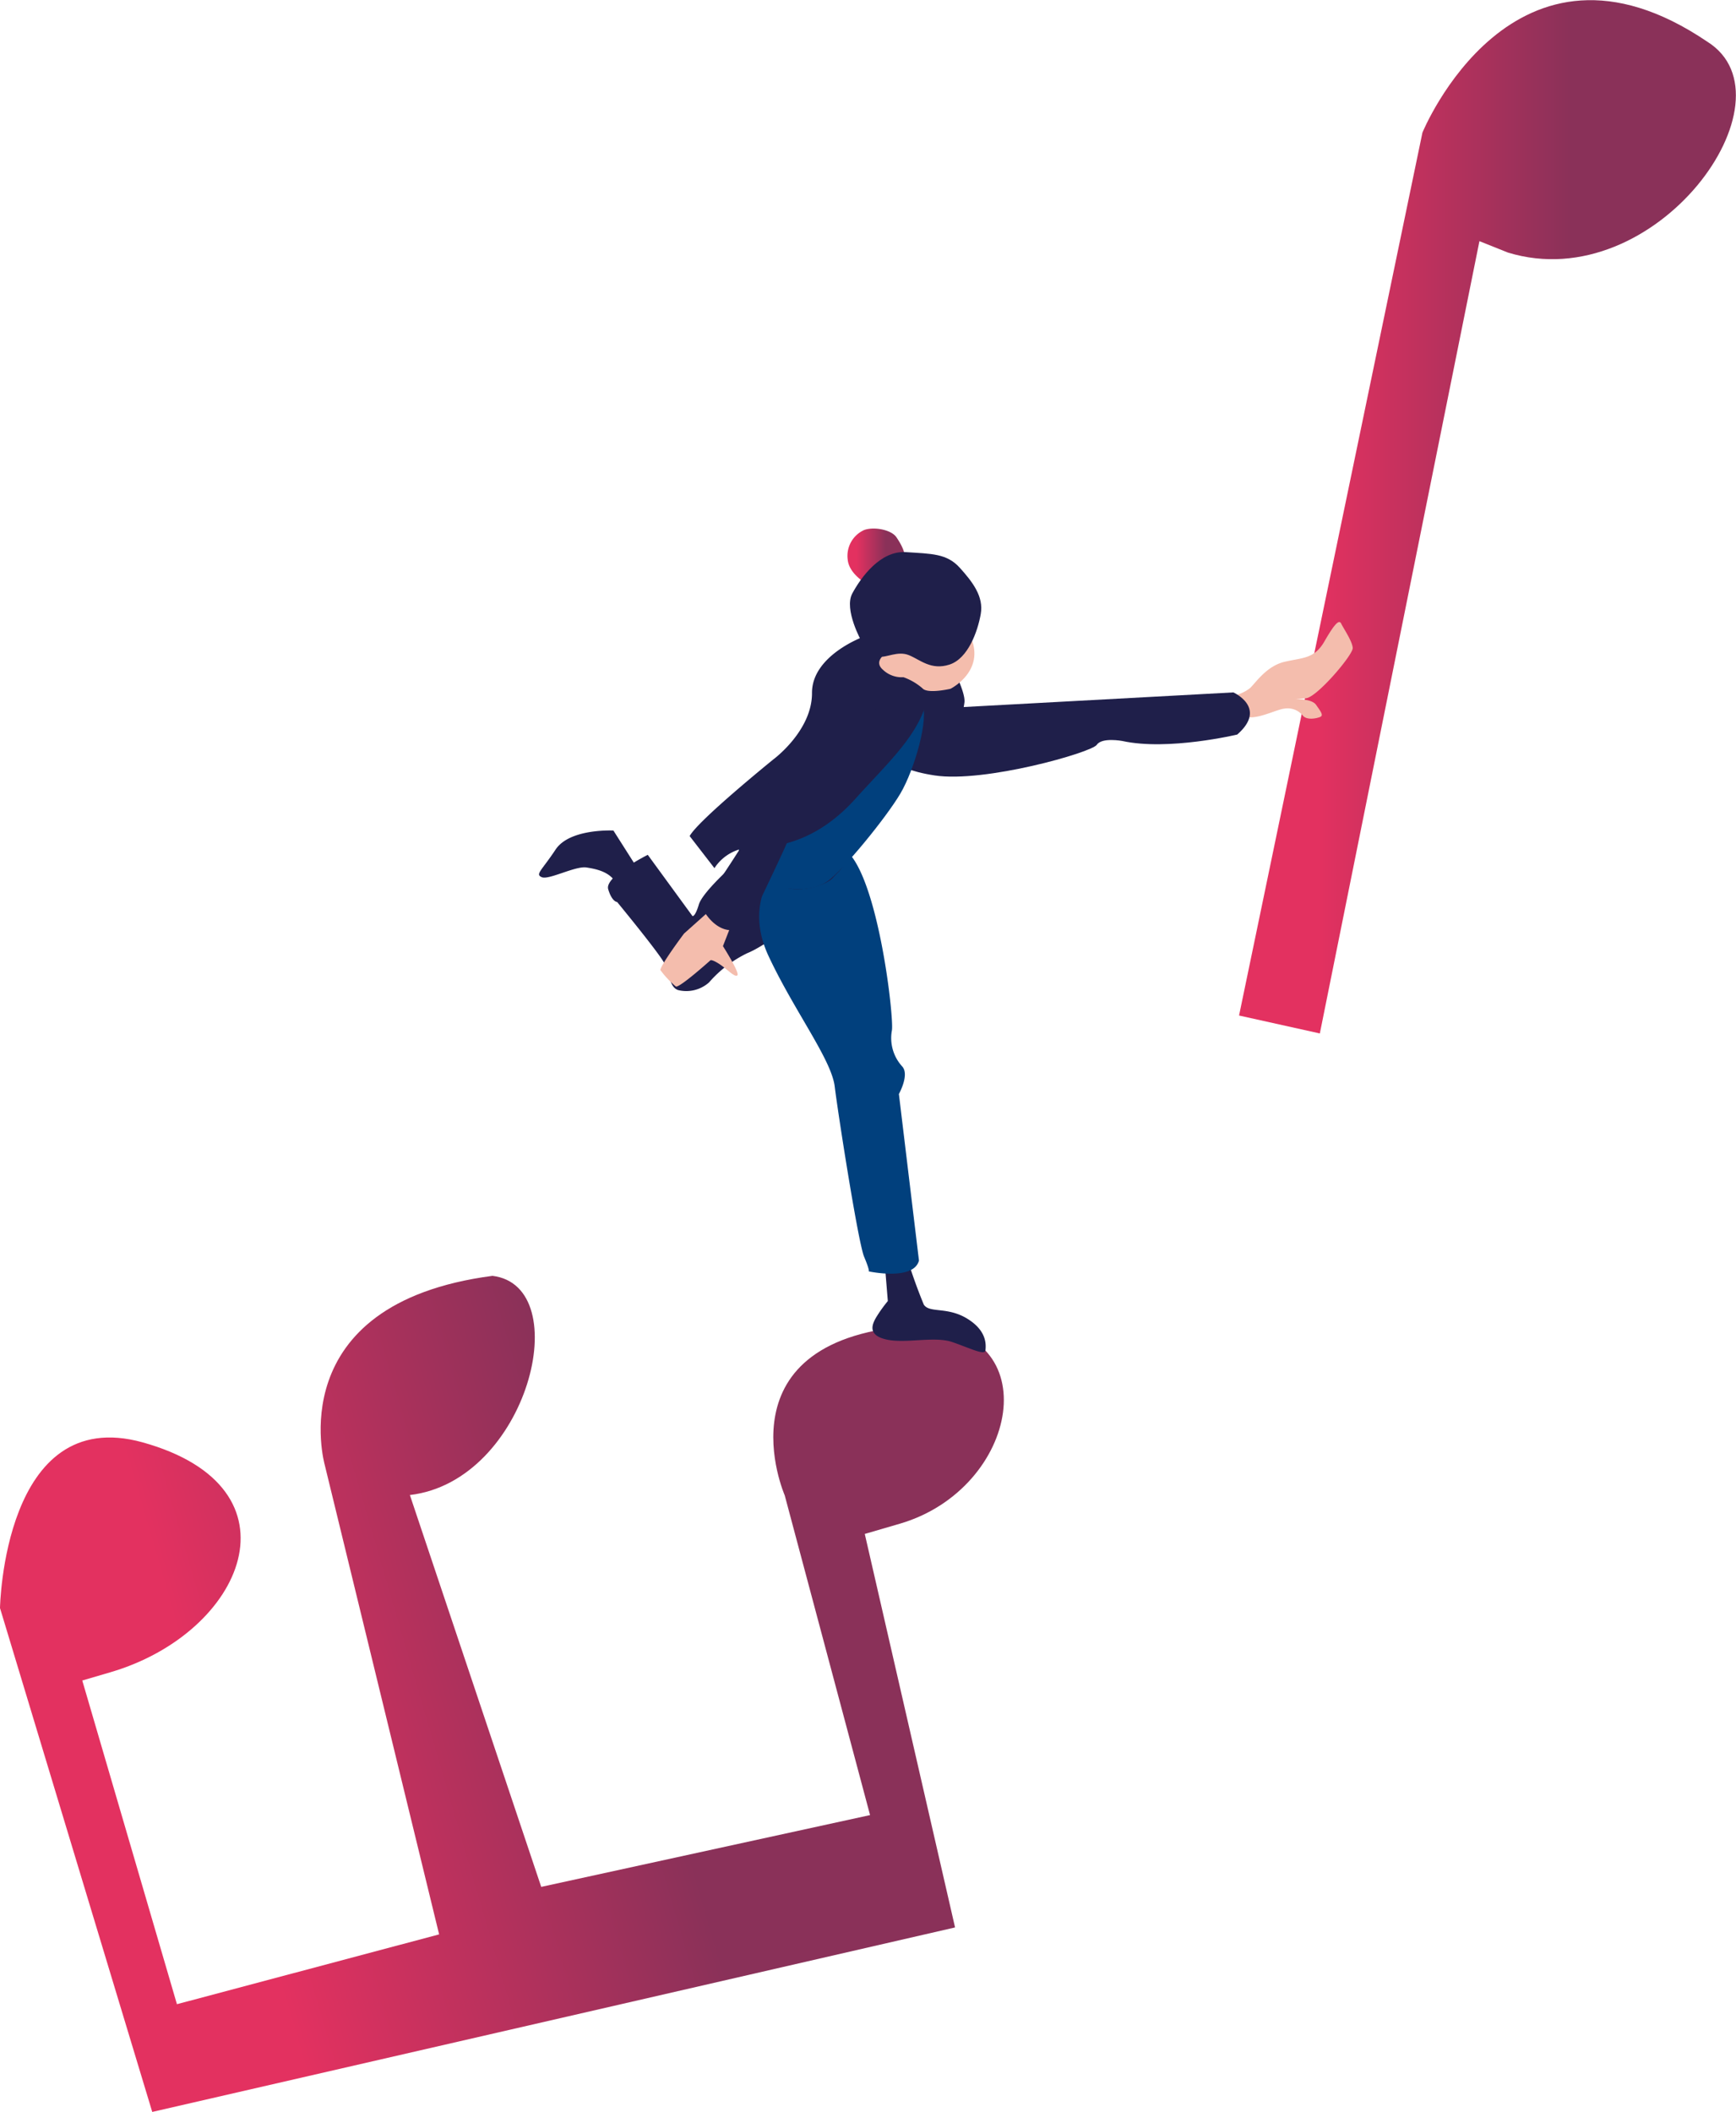
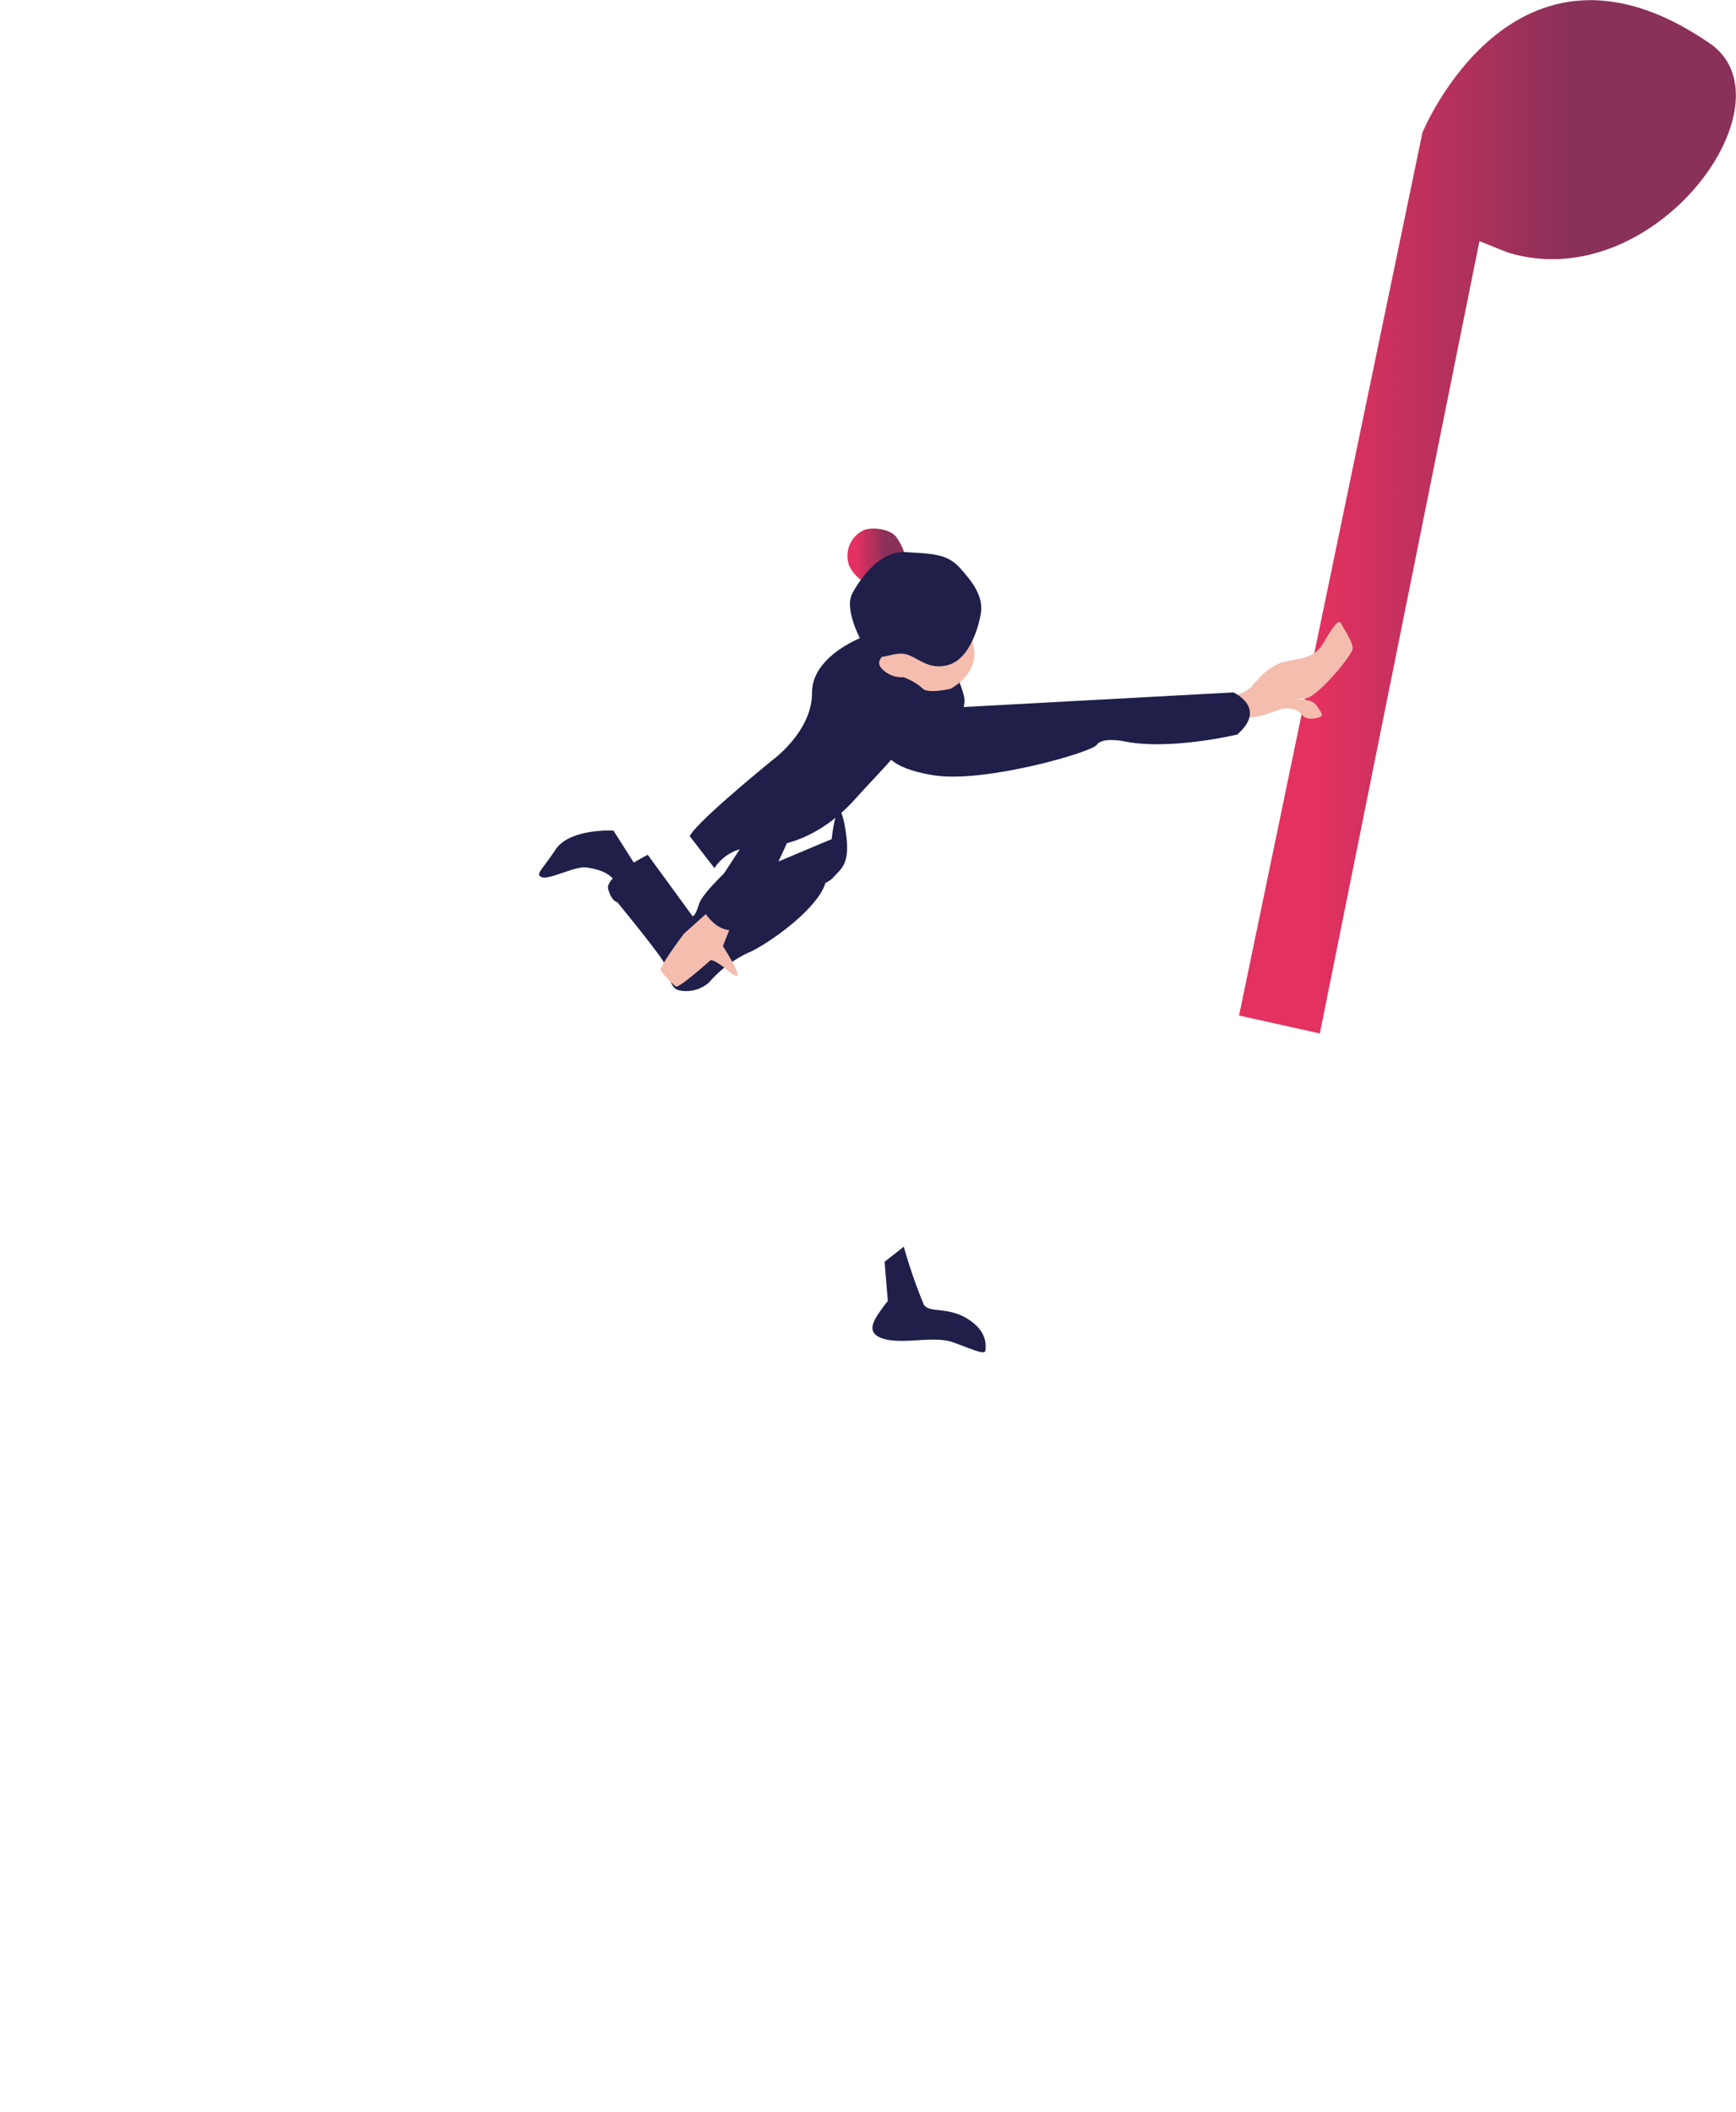
<svg xmlns="http://www.w3.org/2000/svg" xmlns:xlink="http://www.w3.org/1999/xlink" id="Layer_1" data-name="Layer 1" viewBox="0 0 210.16 255.63">
  <defs>
    <style>.cls-1{fill:url(#linear-gradient);}.cls-2{fill:url(#linear-gradient-2);}.cls-3{fill:#1f1f4a;}.cls-4{fill:#01407d;}.cls-5{fill:#f4bdad;}.cls-6{fill:url(#linear-gradient-3);}</style>
    <linearGradient id="linear-gradient" x1="-143.56" y1="-160.75" x2="-19.45" y2="-160.75" gradientTransform="matrix(0.96, -0.28, -0.28, -0.96, 99.29, 22.7)" gradientUnits="userSpaceOnUse">
      <stop offset="0.16" stop-color="#e33160" />
      <stop offset="0.58" stop-color="#8a3159" />
    </linearGradient>
    <linearGradient id="linear-gradient-2" x1="150" y1="195.45" x2="210.15" y2="195.45" gradientTransform="matrix(1, 0, 0, -1, 0, 258)" gradientUnits="userSpaceOnUse">
      <stop offset="0.16" stop-color="#e33160" />
      <stop offset="0.67" stop-color="#8a3159" />
    </linearGradient>
    <linearGradient id="linear-gradient-3" x1="102.61" y1="190.71" x2="109.55" y2="190.71" xlink:href="#linear-gradient-2" />
  </defs>
  <g id="Layer_2" data-name="Layer 2">
    <g id="Слой_40_копия_" data-name="Слой 40 копия ">
-       <path class="cls-1" d="M18.43,255.63,0,194.64s.42-24.72,17.25-20.06c19.8,5.5,12.3,23.09-3.88,27.83l-3.41,1,11.46,39.18,31.74-8.45L39.31,177.3s-5.51-19.48,20.31-22.87c10.19,1.24,4.31,24.85-10,26.53l15.9,47.43,39.81-8.69L95,181s-8.4-19.22,16.17-20.57c15.83.37,12.25,19.76-2.23,24l-4.25,1.24,10.93,47.63Z" />
      <path class="cls-2" d="M150,122.92,172.2,16.05s11-26.91,34.49-11c11,6.9-6.21,31-24.14,25.52l-3.45-1.38-19.32,95.9Z" />
      <path class="cls-3" d="M74.26,100.53s-5.29-.28-7,2.3-2.51,3-1.66,3.35S69.67,104.79,71,105s3,.57,3.7,2.12a3.46,3.46,0,0,0,2.66,1.71l1.11-1.68Z" />
      <path class="cls-3" d="M88.92,104.55s-3.86,3.4-4.32,4.94-.77,1.39-.77,1.39l-5.41-7.41s-5.26,2.62-4.79,4.17,1.08,1.54,1.08,1.54,5.1,6.19,5.72,7.42.61,2.94,1.7,3.25a4.15,4.15,0,0,0,3.7-.93,14.51,14.51,0,0,1,4.64-3.55c2-.78,7.88-4.8,9.27-8s-2.93-1.7-2.93-1.7Z" />
      <path class="cls-3" d="M107.09,152.73l.39,4.75a17.17,17.17,0,0,0-1.24,1.7c-.64,1-1.34,2.38,1,2.94s5.87-.43,8.06.33,3.94,1.65,4,1,.22-2.35-2.21-3.84-4.59-.63-5.26-1.71a64.31,64.31,0,0,1-2.42-7Z" />
-       <path class="cls-4" d="M94.14,105s-4.19,4.11-1.09,10.74,7.6,12.49,8,15.77,2.84,18.9,3.56,20.61.56,1.77.56,1.77,5.42,1.18,6.08-1.31l-2.43-20.16s1.34-2.38.37-3.37a5.09,5.09,0,0,1-1.22-4.31c.3-1.56-1.85-20.35-6.18-22.2s-4.93-.2-4.93-.2Z" />
      <path class="cls-3" d="M93.26,104.69a3.26,3.26,0,0,0,1.44,2.52c1.46,1,5.23.1,6.17-1s2.27-1.54,1.39-6.29-1.58,1.65-1.58,1.65Z" />
      <path class="cls-5" d="M149.35,84.19a4.64,4.64,0,0,0,2-.92c.7-.68,2-2.65,4.14-3.16s3.61-.33,4.83-2.45,1.79-2.73,2.05-2.17,1.34,2.11,1.39,2.94-4.35,6-5.67,6.09l-1.31.11s2-.09,2.54.68.94,1.27.52,1.46-1.67.45-2.14-.18a2.37,2.37,0,0,0-2.26-.81c-1,.11-3.84,1.64-4.93.79A3.4,3.4,0,0,1,149.35,84.19Z" />
      <path class="cls-3" d="M112.42,85.81l36.89-2s4.18,1.86.47,5.1c0,0-8.35,2-13.91.78,0,0-2.47-.47-3.09.46s-13.6,4.63-19.63,3.71-6-3.09-6-3.09Z" />
      <path class="cls-3" d="M109.94,91.65s1.56,1,3.82-.94a9.08,9.08,0,0,0,3-5.73c.1-1.17-1.28-3.84-1.28-3.84l-4.57.37-2,7.35Z" />
-       <path class="cls-4" d="M89.92,101.3s-1.71,1.89,1.33,4.39,7,2.32,8.9,1S107.26,99,109,96.05s3.49-9.18,2.63-10.86-.78-1.81-.78-1.81L102,95.11Z" />
      <path class="cls-3" d="M83.49,101.2l3,3.88a5.51,5.51,0,0,1,4.83-2.5c3.53,0,8-1.18,12.25-5.91s8.16-8.09,8.91-13.11-.51-6.93-.51-6.93l-7.41.43s-6.28,2.26-6.26,6.82-4.63,8-4.63,8S84.51,99.29,83.49,101.2Z" />
      <path class="cls-5" d="M79.94,117.41a11.36,11.36,0,0,0,1.88,2c.46.17,4.18-3.17,4.18-3.17s.15-.16,1.09.45,1.88,1.67,2.18,1.36-1.75-3.53-1.75-3.53l1.64-4.2-2-1.21L82.81,113S80.08,116.63,79.94,117.41Z" />
      <path class="cls-3" d="M101.42,95.92l3.8-4.53s2-2,1.17-4.35-1.27-2.61-2.51-2.9-2.64-.89-4.47,1.15-6.8,10.3-6.8,10.3a1.11,1.11,0,0,0-.61.93c0,.62,0,2.32-1.93,5.44s-5.14,7.8-5.14,7.8,1.6,3.53,4.52,2.72L92,109s3.3-6.85,3.74-8.09S101.42,95.92,101.42,95.92Z" />
      <path class="cls-6" d="M104.83,70.6s-2.06-1.14-2.21-2.89a3.43,3.43,0,0,1,2-3.56c1.17-.42,3.28-.05,3.91.89s1.26,2.09.9,3S104.83,70.6,104.83,70.6Z" />
      <path class="cls-5" d="M107.48,78.94s-1.89,1-.59,2.13a3.29,3.29,0,0,0,2.48.9,7.2,7.2,0,0,1,2.3,1.34c.61.72,3.4.06,3.4.06s4.22-2.1,2.46-6.23L115.77,73Z" />
      <path class="cls-3" d="M104.31,77.66s-2.18-3.88-1.13-5.83,3.41-5.21,6.5-5,4.94.15,6.51,1.89,2.91,3.49,2.54,5.6-1.54,5.39-3.78,6.12-3.56-.59-4.92-1.14-2.71.33-3.6.18S104.56,78.08,104.31,77.66Z" />
    </g>
  </g>
</svg>